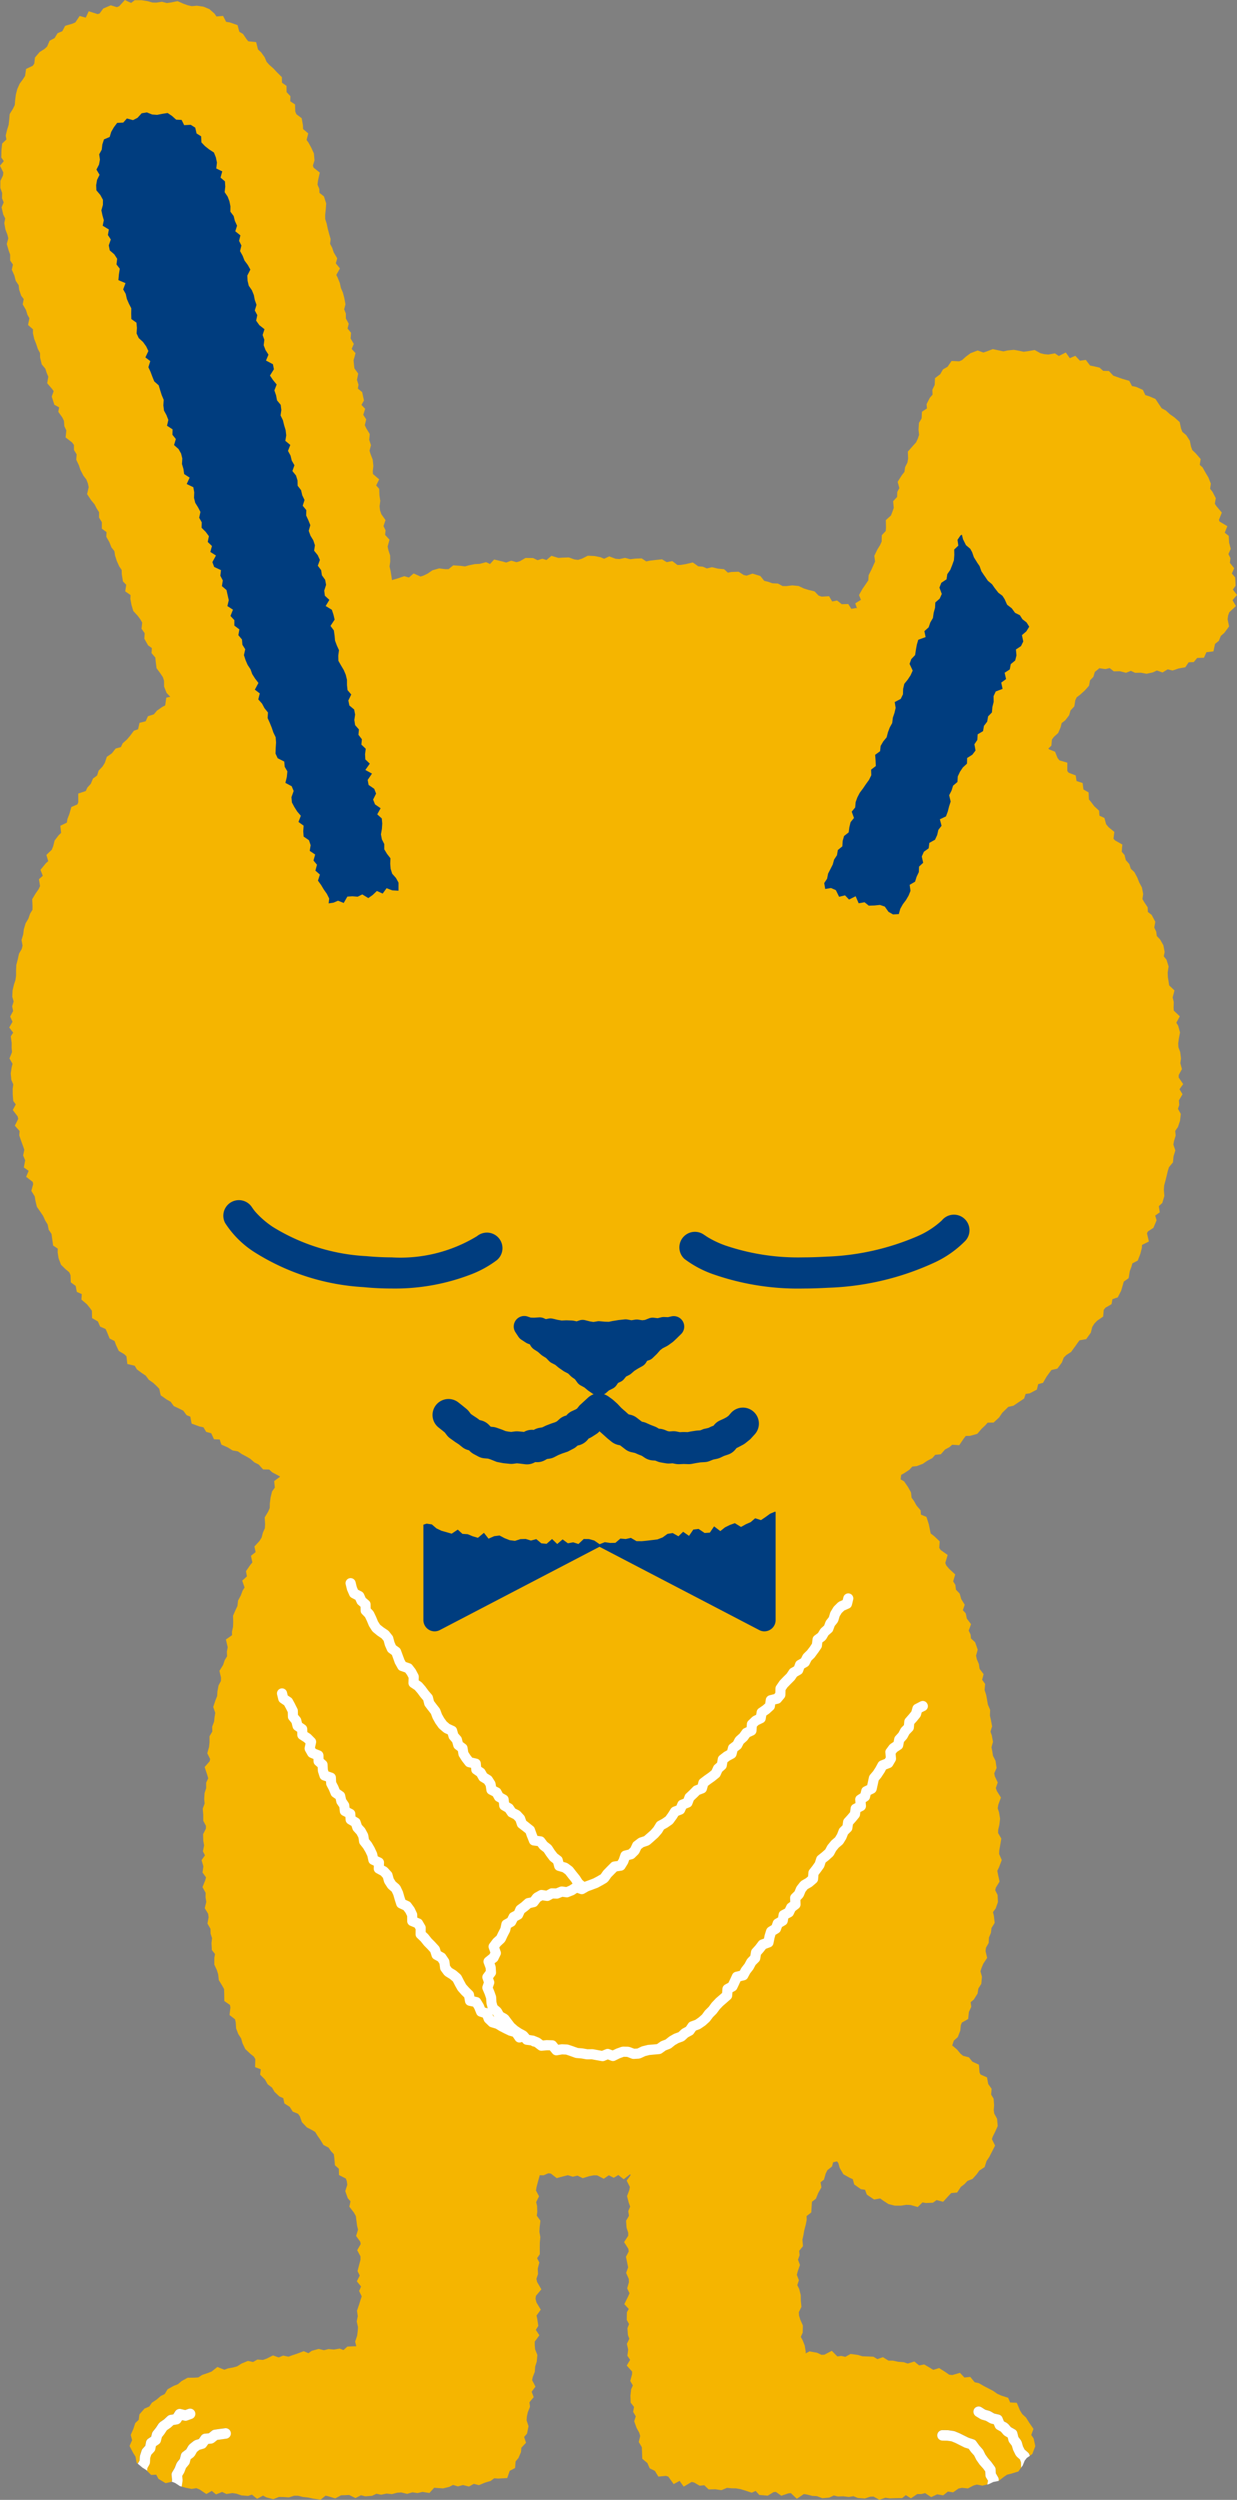
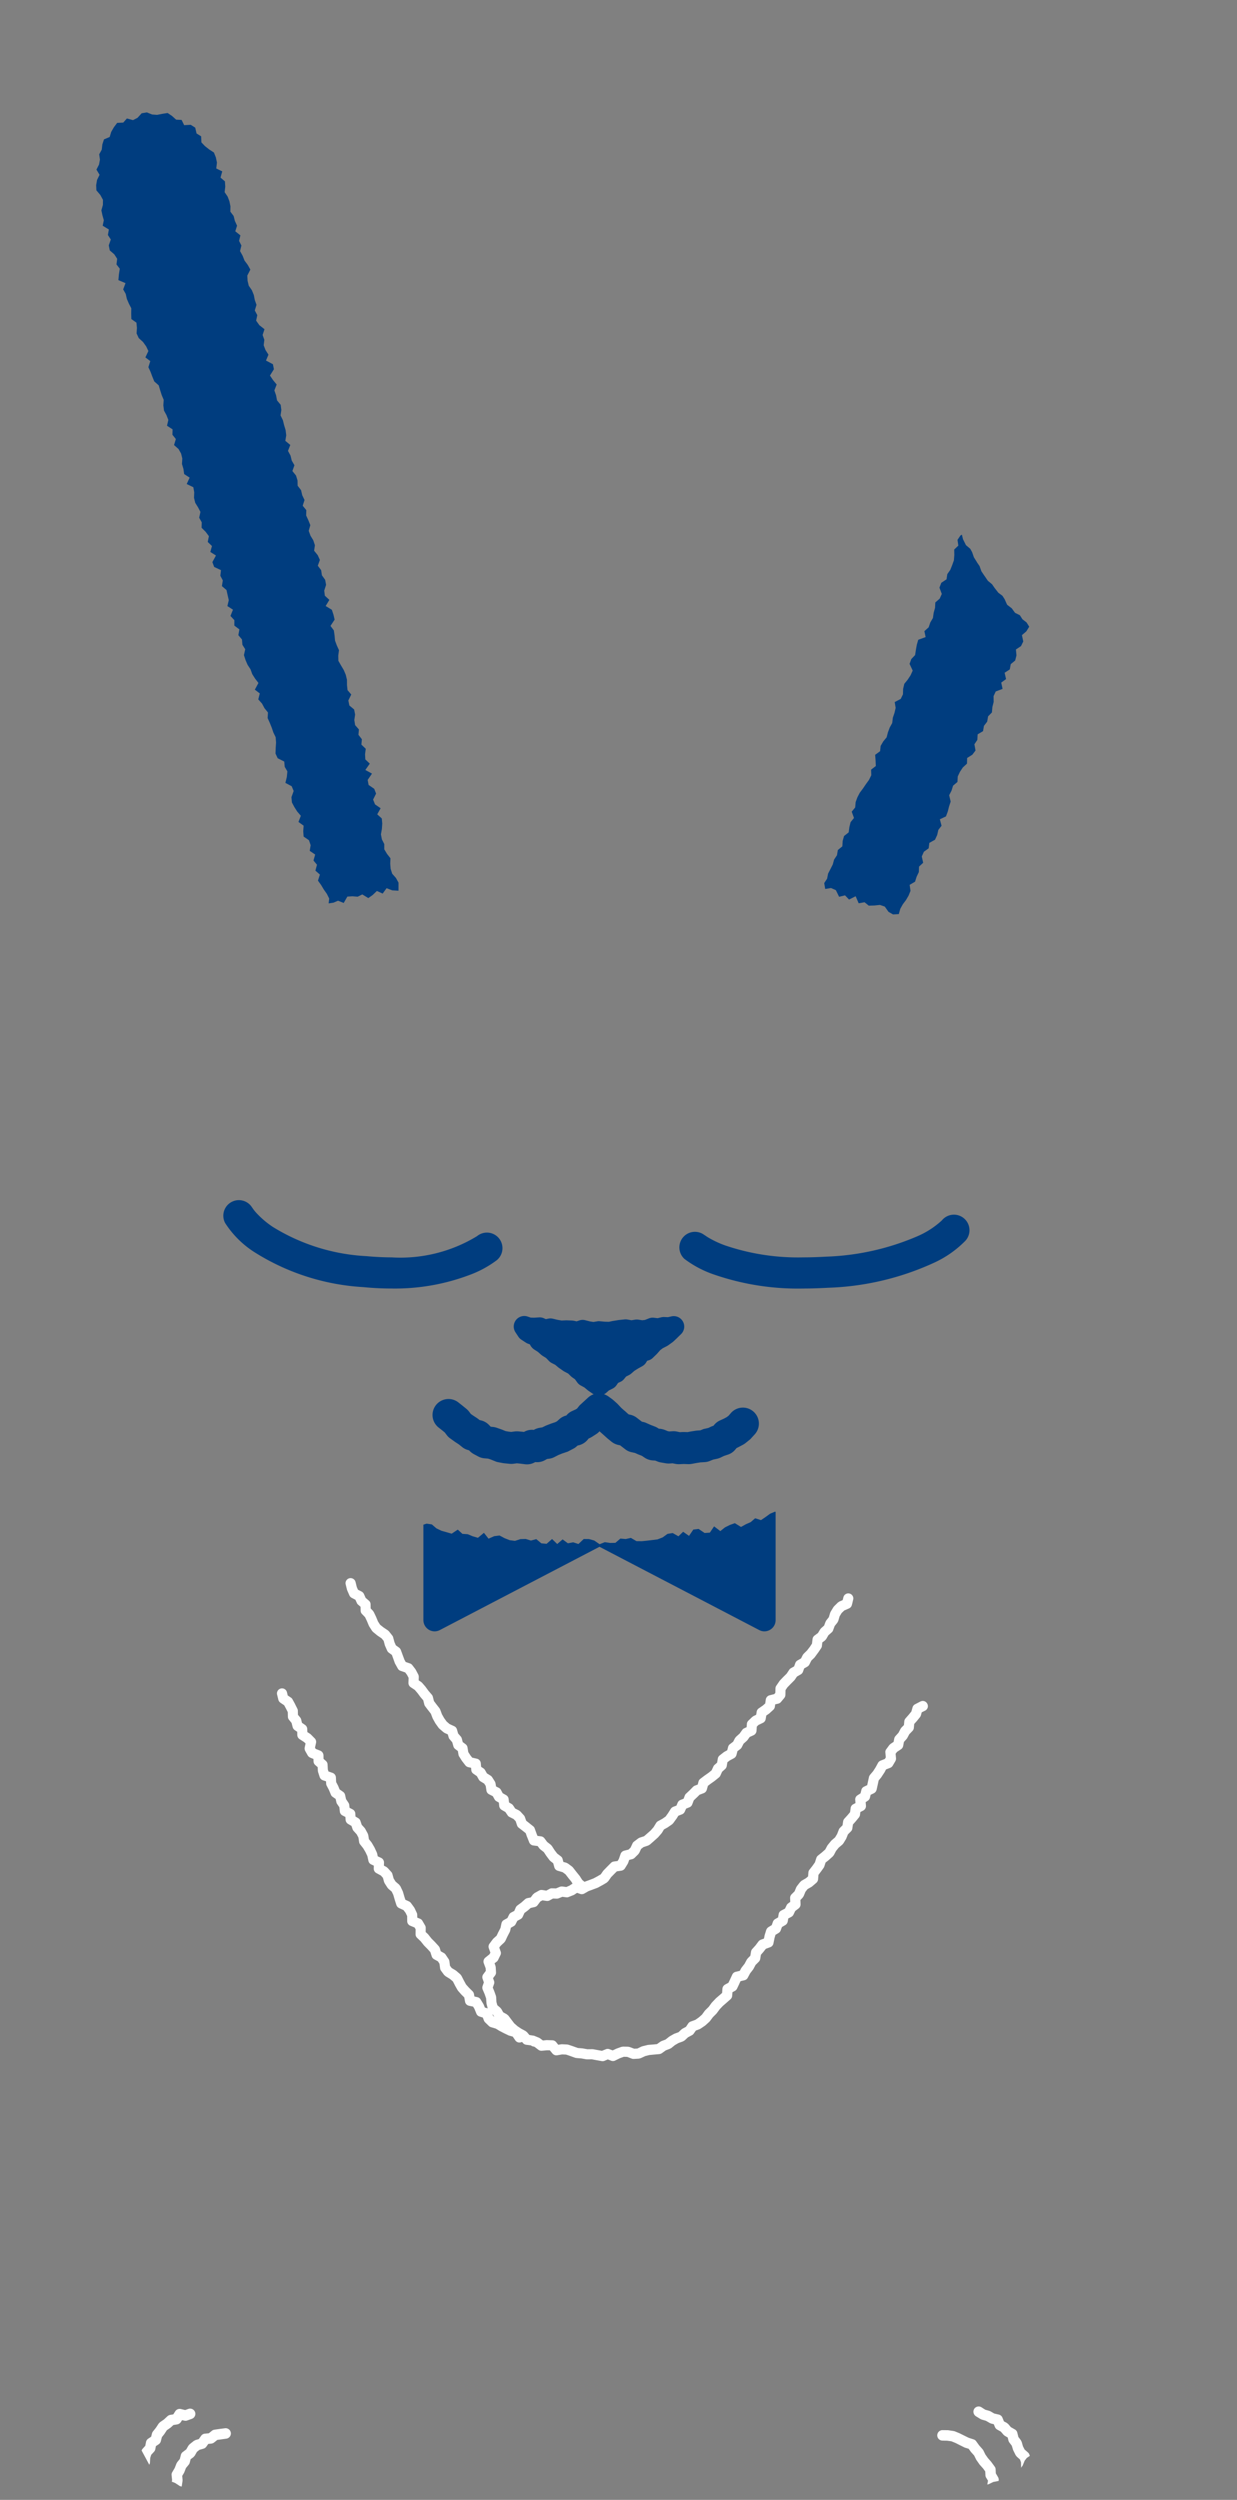
<svg xmlns="http://www.w3.org/2000/svg" viewBox="0 0 69.324 140">
  <rect x="0" y="0" width="69.324" height="140" fill="#808080" stroke="none" />
  <defs>
    <style>.cls-1{fill:none;}.cls-2{fill:#f5b500;}.cls-3{fill:#fff;}.cls-4{fill:#003d7f;}.cls-5{clip-path:url(#clip-path);}</style>
    <clipPath id="clip-path">
      <rect class="cls-1" x="-827.838" y="-21" width="237" height="200" />
    </clipPath>
  </defs>
  <title>daihyou-banner-usagi</title>
  <g id="parts">
    <g id="button_daihyo_massege" data-name="button_daihyo massege">
-       <path class="cls-2" d="M69.185,33.48l.139-.159L69.09,33.015l.101-.133.055-.078-.02-.384L69.22,32.334l-.185-.216.069-.15.063-.147-.242-.3.023-.185.009-.078-.113-.228.092-.208.038-.084-.092-.344-.015-.266-.006-.118-.225-.176.063-.159.084-.205-.442-.266-.029-.09.104-.263.058-.144-.291-.346-.101-.147.037-.228.018-.084-.176-.338-.011-.023-.133-.167.032-.222.009-.069-.133-.335-.009-.017-.159-.266-.141-.251-.02-.037-.159-.142.032-.205.02-.121-.283-.326-.188-.179-.072-.196-.055-.271-.009-.052-.182-.283-.02-.032-.22-.185-.072-.188-.058-.274-.017-.084-.303-.269-.24-.167-.205-.188-.023-.023-.237-.127-.136-.199-.173-.26-.043-.064L64.4,22.192l-.011-.003-.202-.063-.095-.202-.041-.089-.366-.162-.026-.009-.219-.043-.101-.191-.052-.101-.398-.115-.277-.098-.222-.078-.17-.182-.075-.078-.32-.009-.15-.133-.049-.046-.344-.081h-.003l-.188-.037-.147-.193-.092-.124-.332.046-.13-.139-.127-.136-.309.133-.095-.136-.13-.182-.39.196-.13-.087-.09-.061-.366.066-.228-.02-.222-.055-.237-.133-.081-.046-.378.067-.239.032-.231-.049-.006-.003-.286-.052-.04-.003-.317.032h-.017l-.237.055-.234-.052.003.003-.292-.064-.075-.014-.343.13-.182.061-.231-.084-.089-.032-.364.139-.035.012-.274.205-.009.009-.196.176-.159.067-.28-.015-.147-.006-.222.323-.199.116-.061.035-.153.268-.199.15-.095.072-.017.381-.104.213-.026.055.011.274-.136.156-.02.026-.147.286-.032.067.02.237-.173.115-.107.075-.017.367-.118.199-.032.052-.023.364v.02l.029.286-.066.205-.101.216-.185.205-.208.237-.069.075.015.387-.037.225-.113.222-.02.043-.035.26-.147.185-.006.011-.17.266-.058.098.095.349-.089.162-.029.058-.006.271-.147.159-.078.087.035.372-.075.213-.081.211-.199.179-.089.081.009.413-.014.196-.156.165-.066.072-.006.355-.092.202-.147.237-.006.011-.133.274-.035.072.043.323-.09.196v.003l-.118.263-.13.257-.023.049-.017.283-.127.188-.17.248-.012.011-.153.269-.06.11.107.268-.139.084-.179.113.101.289-.037-.032-.283.049-.095-.147-.078-.124-.366.011-.162-.13L46.91,33.63l-.271.055-.095-.159-.078-.136-.421.023-.165-.055-.182-.188-.052-.052-.346-.084-.251-.078-.245-.115-.043-.023-.335-.032-.029-.003-.326.04-.214-.003-.205-.11-.052-.029-.312-.014-.237-.084-.011-.003-.211-.052-.17-.211-.052-.061-.352-.107-.081-.026-.332.116-.164-.037-.219-.141-.069-.043-.378.014h-.023l-.196.04-.15-.139-.066-.055-.355-.035-.26-.064-.066-.014-.28.069-.19-.081-.038-.017-.257-.02-.208-.15L38.823,31.5l-.407.095-.266.043-.185.003-.196-.15-.092-.067-.312.058-.188-.113-.075-.046-.381.04-.291.035h-.012l-.2.043-.188-.124-.071-.046-.374.015H35.578l-.254.032-.239-.061-.059-.014-.313.066-.214-.017L34.249,31.2l-.103-.043-.29.136-.18-.078-.023-.009-.316-.064-.022-.003-.309-.015h-.069l-.332.167-.212.064-.206-.026-.261-.095-.048-.017-.341.012H31.533l-.244.015-.245-.075-.139-.043-.281.237-.157-.052-.077-.02-.263.081-.205-.098-.053-.023-.349-.003h-.072l-.312.182-.185.055-.225-.064-.081-.02-.277.104-.215-.064h-.007l-.304-.072-.15-.035-.232.254-.131-.066-.09-.04-.349.095-.261.014h-.018l-.302.063h-.009l-.237.067-.25-.032h-.005l-.301-.02-.104-.009-.265.214H24.95l-.284-.035-.053-.009-.33.095-.041.009-.278.19-.233.113-.162.052-.236-.107-.152-.067-.265.228-.18-.052-.08-.023-.345.118-.269.078-.013.003-.056.023-.006-.011-.032-.219-.045-.283-.002-.012-.058-.239.035-.248.005-.02-.006-.309v-.04l-.097-.297-.044-.205.067-.242.039-.139-.247-.271.018-.179.009-.075-.117-.237.069-.208.044-.127-.235-.335-.072-.213-.026-.225.034-.266.006-.037-.047-.306-.01-.274-.003-.095-.171-.191.08-.162.088-.179-.348-.3-.01-.159.031-.274.001-.029-.033-.315-.005-.035-.115-.294-.061-.199.061-.234.02-.075-.098-.297.022-.24.008-.087-.199-.326-.079-.17.053-.216.027-.11-.166-.254.061-.193.044-.144-.206-.219.091-.159.049-.087-.081-.378-.018-.09-.242-.199.025-.153.011-.064-.087-.271.047-.237.023-.115L19.862,20.63l-.025-.216-.023-.237.074-.26.037-.141-.216-.234.067-.159.053-.121-.18-.306.017-.213.008-.107L19.479,18.4l.042-.176.023-.095-.161-.294V17.56l-.095-.237.059-.225.014-.058-.064-.338v-.009l-.075-.286-.006-.02-.112-.263-.055-.257-.005-.02-.118-.291-.004-.012-.075-.147.118-.208.087-.156-.232-.283.049-.173.03-.11-.196-.332-.083-.248-.008-.02-.113-.211.025-.219.004-.052-.092-.32L18.366,12.8l-.058-.274-.004-.015-.079-.245-.001-.234.028-.28.003-.003.022-.303.004-.049-.102-.32-.023-.078L17.902,10.8l-.005-.167v-.049l-.104-.245.026-.213.066-.297.038-.162-.348-.277-.039-.118.076-.245.013-.049-.03-.341-.004-.046-.138-.3L17.449,8.28l-.147-.268-.005-.015-.115-.156.053-.213.04-.156-.289-.245-.008-.185v-.02l-.052-.303-.02-.101-.294-.219-.065-.153-.008-.26L16.537,5.85l-.271-.179.006-.176.004-.11-.214-.225L16.058,4.944V4.811l-.256-.182-.004-.202V4.321l-.283-.28L15.319,3.83,15.31,3.824l-.218-.193-.151-.167-.097-.228-.011-.029-.183-.254-.016-.023-.175-.159-.059-.236-.045-.176-.442-.046-.101-.127-.159-.234L13.62,1.902l-.206-.121-.065-.24-.034-.133-.439-.153-.203-.032-.091-.176-.08-.156-.369.032L12.037.785l-.019-.026L11.768.54,11.736.511,11.429.384l-.031-.011L11.074.326,11.045.32l-.297.026L10.527.297,10.285.211,10.024.095,9.947.064,9.58.139,9.353.17,9.128.113,9.076.098,8.764.147,8.543.141,8.288.069,8.273.064,7.967.017,7.946.011H7.55l-.201.153L7.173.084,6.999,0,6.676.352,6.547.401,6.301.326,6.21.297,5.85.45,5.785.479l-.2.274L5.473.791l-.281-.09L4.97.632,4.808.987,4.643.944l-.18-.049-.241.361-.185.078-.282.081-.104.032-.161.303-.19.078-.077.035L3.06,2.133,2.86,2.24l-.082.043-.135.32-.151.141-.234.147-.035.02-.213.251-.052.061-.037.341-.087.121-.247.116-.128.063-.053.387-.122.188-.169.231L1.099,4.693.97,4.984l-.006.02-.078.303L.885,5.325l-.038.309v.003l-.02.248-.1.205-.151.242-.033.055-.029.349-.03.257-.078.251L.401,7.253l-.069.289L.32,7.599l.04.211-.169.162-.071.067-.04.387v.009l-.006.303L.071,8.82l.143.202-.105.127L0,9.279l.185.378-.017.17-.12.248-.025.052L.02,10.474v.049l.1.286-.005.24-.002.055.094.231L.12,11.536l-.032.078.086.369L.18,12.01l.112.228-.044.211-.009.049.062.338.006.023.109.286.049.202-.067.248-.019.069.102.349.002.009.086.237v.329l.156.228L.68,15.023l-.019.081.146.329.065.257.013.043.16.237.025.222.003.032.101.3.016.041.14.185-.039.199-.018.098.182.312.075.245.008.026.11.194-.047.225-.029.15.275.242-.001.182-.003.029.07.312.005.02.11.28.089.268.008.02.118.219.004.24.002.026.077.312.014.058.201.242.071.222.004.014.091.211-.042.245-.021.121.273.318.091.127-.079.219-.03.084.116.358.031.101.268.144-.026.139-.021.11.224.315.093.193.018.248.003.049.112.239-.025.245-.016.147.357.274.11.144.002.216.002.072.149.242-.018.231-.005.069.146.309.088.26.008.017.144.277.007.02.175.228.084.216.045.208-.064.283-.026.107.235.352.185.222.119.234.008.012.125.193-.001.231v.075l.156.251v.366l.265.194-.011.182-.004.078.174.303.097.251.014.037.17.214.031.222.004.02.096.3.004.011.125.277.009.023.138.199.006.234.002.014.049.309.012.084.186.191-.031.205-.025.162.298.208-.008.176-.004.029.06.323.002.014.087.292.018.061.245.263.159.216.094.168-.026.248-.012.095.177.251-.014.231-.006.075.182.323.03.052.21.15-.01.176-.008.107.214.251.02.222h0l.039.303.006.066.216.294.141.211.065.205.003.271v.052l.123.312.021.049.203.211-.046.009-.179.04-.059.433-.156.081-.016.009-.265.185-.03.023-.168.202-.223.072-.11.035-.128.283-.19.049-.154.037-.081.361-.16.055-.074.026-.218.291-.17.199-.201.179-.04.035-.099.211-.213.061-.084.023-.205.263-.214.15-.072.049-.116.344-.124.199-.181.191-.041.043-.082.269-.171.127-.06.041L5.09,43.893l-.166.182-.027.029L4.806,44.3l-.243.081-.179.061.004.482-.05.124-.224.098-.115.049-.112.392-.101.26-.01.029-.029.194-.199.095-.167.081.044.398-.126.121-.016.015-.191.251-.033.046-.078.315L2.9,47.59l-.188.179-.113.11.104.349-.117.101-.017.017-.205.251-.097.116.132.335-.109.095-.107.095.061.387-.078.167-.158.228L2,50.029l-.157.263-.039.066.019.378L1.82,50.95l-.12.196-.015.026-.093.271-.139.234-.018.029-.091.309-.008.023-.034.286-.076.257-.02.058.059.317-.047.188-.135.234-.02.035-.068.315-.072.277-.008.026-.014.318v.286l-.033.245-.086.257-.002.011L.71,55.438l-.005.023L.69,55.778l-.002.043.077.266-.064.205-.02.063.054.266L.63,56.817.569,56.93l.133.294-.097.165-.087.153.221.289-.083.127-.053.081.052.366-.002.271v.012l.02.234-.093.234-.05.118.173.303-.048.188-.002.014-.047.306-.005.032.031.318.004.043.108.251-.029.219L.71,60.965l.003.309v.012l.023.297.006.072.143.196-.09.165-.078.15.271.355.034.136-.112.228L.831,63.04l.268.303-.016.185-.004.058.112.326.002.003.099.274v-.003l.071.205-.05.237-.017.081.115.271-.045.234-.03.167.271.191-.063.144-.08.188.369.286.026.124-.073.268-.031.11.19.306.04.237v.011l.07.291.012.049.197.283.152.225.112.245.006.015.136.219.048.242.009.052.161.237.031.234h0l.042.3.015.115.261.173-.004.179-.003.023.05.32.005.026.112.297.019.055.258.254.009.006.201.167.069.162.01.274.005.127.274.199.037.202.026.133.279.124-.012.173-.01.133.312.265.162.202.115.159.006.266.002.144.328.19.084.194.043.095.304.133.079.173.109.268.037.092.278.141.067.188.004.014.131.28.033.072.306.182.123.115.03.251.022.185.411.095.095.156.026.046.275.205.008.006.214.141.144.193.023.035.258.182.191.179.144.15.058.268.025.098.333.234.222.124.137.19.042.055.325.153.206.104.138.191.044.058.211.086.044.24.028.147.442.162.221.046.101.17.055.089.281.075.087.191.066.144.32.014.057.176.039.11.358.159.227.141.043.026.3.055.19.133.013.009.265.141.222.13.203.176.025.023.242.121.172.191.076.084.341.006.149.138.024.02.287.153-.008-.006.151.084-.002.02-.204.15-.118.089.037.364-.123.173-.03.04-.082.332-.003.014-.039.309-.002.015-.006.263-.09.205-.149.248-.043.069.023.378-.015.234-.102.228-.009.023-.069.266L14.542,86.3l-.191.208-.094.098.068.315-.134.107-.128.101.081.37-.116.139-.006.009-.175.254-.062.09.053.289-.136.127-.129.113.134.384-.091.144-.017.023-.104.28-.13.242-.025.046-.032.297-.105.222-.002.003-.118.271-.023.052.009.352-.009.265-.055.257-.006.032.004.185-.198.141-.146.098.102.436-.043.228-.005.032.013.245-.117.191-.017.029-.09.269-.146.234-.06.092.089.378-.006.193-.114.214-.018.035-.06.32-.003.017-.015.26-.095.231-.002.009-.095.283-.028.084.114.332-.037.219-.002.006-.025.26-.092.245-.017.049.009.265-.122.205-.035.061v.346l-.027.251-.073.263-.026.095.159.318-.026.127-.185.213-.097.11.146.436.056.196-.091.19-.025.052.001.309-.078.24-.012.032-.02.326v.017l.024.248-.086.228-.021.058.03.338v.341l.153.286-.008.159-.122.24-.033.061.01.355v.017l.048.26-.049.24-.021.087.117.231-.117.164-.073.104.102.349-.034.237-.015.107.196.269-.038.153-.113.28-.047.115.178.323-.006.222-.001.026.043.257-.061.245-.026.107.191.315.025.194-.047.257-.017.095.169.294.005.225v.038l.083.26-.027.245-.004.02.016.312.002.087.179.225-.035.193-.004.023v.378l.144.309.072.234.029.266.006.058.185.303.11.196.009.237.004.3.002.136.316.219.025.139L12.88,112.7l-.018.147.31.24.038.176.019.286v.04l.119.309.011.023.154.237.07.245.005.02.136.283.018.043.261.245.006.009.214.17.086.141-.008.266-.006.185.32.121-.021.173-.017.127.274.274.124.222.027.046.245.185.121.208.018.032.243.228.033.029.213.092.04.191.023.107.297.188.125.196.045.072.297.121.103.141.095.274.016.052.247.26.028.032.286.147.187.113.118.191.004.009.159.228.143.234.037.064.29.153.124.182.012.017.158.167.027.211.025.3.008.107.221.196.004.193.003.159.383.196.055.144.028.208-.088.274-.025.081.122.346.017.049.154.176-.039.179-.027.118.254.329.112.199.028.231h0l.038.289v.015l.056.225-.071.234-.039.121.235.323.025.13-.127.22-.07.127.185.343-.001.191-.066.251-.074.286-.025.095.125.254-.089.168-.074.15.236.292-.06.141-.051.11.148.303-.064.182v.003l-.087.283-.094.274-.021.061.045.303-.048.24-.012.055.071.312-.015.242-.033.248-.086.254-.026.075.065.26h-.11l-.297.012-.094.006-.216.196-.146-.058-.068-.026-.319.055-.259-.023-.041-.006-.261.066-.232-.058-.066-.015-.343.095-.044.012-.185.133-.169-.072-.095-.041-.368.139-.27.089-.011.003-.205.078-.219-.046-.078-.017-.253.104-.213-.075-.104-.038-.35.176-.208.075-.24-.015-.076-.006-.244.139-.212-.046-.079-.014-.341.141-.023.011-.24.153-.224.061-.273.049-.023.006-.195.072-.247-.098-.141-.058-.33.26-.229.087-.265.089-.032.011-.214.139-.226.014-.305.003h-.066l-.313.173-.025.012-.213.182-.229.087-.018.009-.268.15-.061.035-.162.268-.189.092-.03.014-.231.199-.222.15-.042.026-.149.216-.218.095-.053.023-.23.263-.052.061-.039.303-.151.141-.045.046-.104.32-.113.257-.035.084.078.294-.092.205-.052.115.201.39.132.208.047.26.017.089.056.046.102-.176.012-.216.014-.075.087-.269a.275.275,0,0,1,.062-.107l.144-.162.04-.208a.297.297,0,0,1,.126-.191l.164-.11.045-.182a.298.298,0,0,1,.053-.107l.169-.213.154-.234.078-.078.219-.15.195-.182a.329.329,0,0,1,.154-.075l.171-.026.107-.168a.294.294,0,0,1,.318-.133l.242.058.185-.066a.294.294,0,0,1,.204.551l-.271.098a.275.275,0,0,1-.167.009l-.126-.026-.065.101a.305.305,0,0,1-.203.136l-.217.035-.145.133-.033.026-.188.13-.129.196-.015.023-.135.17-.06.231a.285.285,0,0,1-.122.17l-.155.104-.031.17a.305.305,0,0,1-.073.144l-.158.17-.056.176-.013.251a.315.315,0,0,1-.039.13l-.114.193-.008.147.151.15.083.084.286-.015.089.167.033.064.316.191.088.052.339-.075.017-.098-.028-.271a.27.27,0,0,1,.04-.179l.136-.231.095-.245.049-.084.143-.176.058-.228a.282.282,0,0,1,.11-.162l.191-.144.118-.205.073-.084.227-.182.099-.052.188-.055.123-.176a.296.296,0,0,1,.212-.127l.222-.02.175-.141a.285.285,0,0,1,.141-.061l.296-.043h.001l.292-.037a.294.294,0,0,1,.078.583l-.292.041h0l-.213.029-.179.144a.333.333,0,0,1-.154.063l-.174.017-.104.147a.298.298,0,0,1-.159.118l-.232.067-.141.113-.118.208-.079.089-.156.115-.05.194a.278.278,0,0,1-.06.115l-.153.185-.086.225-.021.046-.102.17.02.211-.001.072-.041.286c-.002.011-.008.017-.011.029l.214.061.011.003.294.058.043.011.276-.043.18.075.244.165.134.087.302-.173.12.098.118.098.342-.139.169.081.073.035.335-.052.219.032.256.087.031.011.317.026.055.006.214-.075.161.13.133.104.329-.179.158.084.026.014.312.081.082.02.318-.124.229.003.286.02h.046l.295-.092.216.003.255.064.02.003.293.032.276.061h.009l.299.041.111.017.274-.225.157.037.282.087.105.029.326-.173.226-.006h.004l.222-.012.236.116.118.058.31-.159.2.052.045.009.331-.026.045-.003.245-.115.21.043.053.011.3-.064.25.023.047.009.305-.081.226-.015.26.064.069.017.294-.089.234.035.05.009.287-.066.247.04.139.02.264-.294.158.014h.005l.298.02.04.003.318-.078.032-.009.205-.107.203.061.07.023.284-.078.238.061.102.023.268-.15.206.052.084.02.338-.141.262-.078.048-.009.205-.156.207.015H27.93l.323-.017.175-.011.137-.404.173-.089.13-.069.027-.369.134-.159.026-.029.126-.297.017-.04.019-.24.156-.167.107-.113-.107-.326.118-.133.046-.055.069-.343.014-.069-.107-.326.014-.214.052-.239.101-.251.023-.067-.032-.242.141-.173.098-.115-.115-.303.115-.156.1-.13-.189-.366.036-.167.099-.26.015-.035.023-.297.078-.251.009-.026.029-.312.004-.064-.126-.315-.02-.24v-.188l.153-.208.107-.147-.199-.303.089-.141.052-.084-.061-.387v-.006l-.04-.185.136-.188.101-.141-.242-.404-.052-.205.023-.165.186-.222.12-.141-.242-.416-.037-.173.075-.222.016-.049-.016-.297.064-.251.026-.098-.127-.237.107-.159.046-.067-.003-.369.003-.274.026-.28.003-.032-.052-.292.012-.248.033-.28.01-.104-.203-.277.025-.182.003-.023L30.1,123.572v-.029l-.052-.219.101-.205L30.21,123l-.172-.323.03-.188.072-.277.078-.283.026-.087-.01-.023.17.003.056.003.271-.116.141.017.225.176.101.078.41-.11-.013.006.227-.058.213.064.064.02.263-.061.205.098.089.046.37-.115.245-.046.196.003.231.118.138.072.283-.196.144.072.133.069.257-.156.141.113.162.124.349-.274.023.006.011.043-.127.173-.092.13.179.355-.032.173-.098.263-.029.075.095.367.003.011.078.208-.078.185-.029.069.039.266-.12.205-.043.069.027.367.004.032.091.274v.167l-.141.216-.091.141.24.378.02.147-.11.211-.046.084.078.375v.003l.046.213-.078.214-.036.098.149.338.007.193-.071.245-.026.095.13.269-.071.167-.14.283-.079.162.25.271-.071.121-.036.061-.006.355-.003.069.13.239-.069.176-.02.055.023.346.003.035.078.211-.095.199-.042.084.074.326-.032.245-.012.098.153.228-.094.156-.094.165.3.335-.003.153-.075.269-.028.104.147.251-.081.179-.016.037-.036.338-.002.017.009.306.003.086.188.24-.032.182-.019.095.151.251-.063.19-.027.087.13.358.007.02.144.257.055.182-.055.24-.026.101.172.291.01.228h0l.011.306.004.115.289.242.089.208.041.087.289.144.11.182.084.136.424-.04.13.04.17.231.133.19.335-.182.089.13.141.193.445-.263.139.032.231.136.072.043.263-.026.168.159.078.075.378-.009.266.04.069.011.315-.13.219.02.009.003.28.006.248.043.263.078.274.092.095.029.219-.098.133.147.069.078.387.032.087.009.326-.199.13-.014.196.139.11.078.393-.133.141-.015.182.173.153.144.393-.263.167.023.269.069.023.009.274.015.248.095.055.02.349-.029.043-.006.251-.116.202.049.035.006.3-.011.268.035.037.003.257-.043.222.089.035.012.329.023.052.006.303-.101.182-.009.228.124.101.058.338-.115.231.032.023.003.309-.012.286-.003h.092l.205-.167.144.09.144.089.352-.237.214-.003.032-.003.199-.049.214.144.124.081.335-.156.219.037.118.02.266-.214.182.029.107.017.306-.216.188-.038.26.026.075.009.309-.162.191-.055.248.046.055.015.289-.069c.003-.006,0-.012,0-.017l.037-.196-.104-.17a.256.256,0,0,1-.04-.136l-.011-.213-.116-.162-.188-.208-.02-.026-.162-.231-.023-.037-.113-.228-.167-.185-.02-.026-.118-.164-.199-.061-.04-.015-.26-.13h-.003l-.245-.124-.225-.092-.234-.032-.268-.006a.293.293,0,1,1,.009-.586l.289.003.037.003.289.043.069.017.269.11.017.009.257.127h0l.239.118.271.087a.272.272,0,0,1,.147.107l.167.231.182.205.046.061.121.245.141.199.182.208.017.023.179.245a.269.269,0,0,1,.055.156l.011.225.121.205a.299.299,0,0,1,.037.205l-.003.012h.012l.274-.216.191-.13.24-.058.009-.003.297-.092.084-.023.153-.216.003-.069-.006-.234-.055-.159-.179-.159-.069-.09-.124-.251-.02-.046-.067-.225-.138-.182a.365.365,0,0,1-.052-.113l-.04-.167-.159-.092-.078-.064-.147-.173-.202-.113a.3.3,0,0,1-.13-.144l-.066-.159-.147-.035-.081-.032-.213-.124-.24-.069-.075-.035-.248-.153a.304.304,0,0,1-.092-.41.297.297,0,0,1,.407-.089l.213.136.234.066.066.029.202.118.251.058a.287.287,0,0,1,.208.173l.084.208.164.089.081.066.144.17.225.127a.288.288,0,0,1,.138.188l.058.234.136.179.049.095.072.251.09.176.193.17a.282.282,0,0,1,.081.124l.02.06.072-.049.066-.046.141-.367.026-.072-.081-.381-.011-.049-.133-.199.078-.211.046-.127-.245-.358-.153-.245-.02-.032-.214-.199-.124-.202-.115-.274-.064-.153-.372-.017-.064-.153-.049-.11-.387-.124-.228-.104-.213-.15-.015-.009-.268-.141.006.003-.257-.133-.245-.141-.035-.02-.234-.052-.156-.188-.089-.11-.329.035-.139-.147-.11-.115-.433.124-.173-.02L53,132.854l-.003-.003-.26-.165-.104-.069-.329.101-.159-.095h.003l-.266-.156-.087-.052-.283.055-.162-.13-.107-.089-.37.115-.196-.066-.032-.011-.309-.023-.268-.058-.026-.006h-.248l-.205-.127-.107-.067-.309.11-.165-.101-.061-.035-.358-.015-.257-.009-.254-.075-.017-.003-.312-.043-.084-.009-.291.162-.185-.043-.049-.009-.211.029-.179-.179-.133-.136L46.2,131.87l-.165.006-.225-.107-.032-.011-.326-.058-.081-.018-.228.116.006-.029.009-.049-.055-.332-.003-.029-.121-.303-.006-.012-.095-.173.087-.191.02-.049.009-.341V130.23l-.141-.315-.075-.239-.009-.188.113-.234.032-.067-.035-.346-.003-.274v-.032l-.078-.315-.006-.026-.11-.219.061-.188.029-.087-.116-.303.049-.191.095-.274.032-.086-.11-.297.069-.194.02-.055-.023-.248.144-.176.069-.084-.032-.364.055-.242v-.006l.049-.277.069-.266.006-.009.058-.294.003-.029-.006-.199.17-.13.092-.072.026-.413.012-.185.17-.13.055-.046.127-.315.13-.231.049-.081-.049-.289.127-.098.066-.052.098-.343.095-.188.191-.15.069-.058.058-.231.202-.046.02-.003.072.095.069.248.009.026.168.289.035.061.335.188.015.009.179.078.055.208.026.09.372.263.231.032.072.193.032.081.317.214.087.058.343-.058.153.11.006.006.263.17.035.026.332.084.032.006h.355l.291-.046.234.011.26.072.144.041.268-.26.156.029.032.006.32-.014.075-.003.205-.147.214.055.153.04.317-.346h0l.133-.141.208-.02.127-.011.211-.32.185-.139.017-.015.165-.176.228-.09.058-.023.228-.257.009-.012.144-.199.22-.144.075-.049.107-.338.139-.208.009-.011.139-.271.133-.26.06-.115-.179-.364.049-.144.121-.245.003-.003.127-.28.026-.066-.032-.355-.006-.052-.156-.283-.029-.199.02-.257v-.023l-.023-.3-.006-.061-.136-.228.017-.225.009-.098-.19-.266-.043-.231-.023-.141-.361-.159-.061-.115-.02-.286-.015-.153-.364-.167-.139-.173-.052-.069-.332-.087-.147-.121-.167-.202-.014-.02-.234-.199-.02-.017-.029-.015.003-.015.011-.023.081-.24.173-.153.049-.046.127-.329.012-.035.029-.3.06-.147.237-.133.115-.067.04-.392.104-.225.029-.069-.035-.254.141-.118.035-.026.179-.286.032-.046.046-.291.133-.211.032-.049.032-.358.003-.052-.084-.294.061-.185.098-.239.156-.234.061-.092-.089-.381.023-.188.121-.216.032-.052.015-.306.098-.231.012-.032.032-.269.136-.216.043-.078-.046-.39-.003-.014-.046-.193.124-.168.026-.032.113-.32.014-.046-.017-.343-.003-.052-.133-.266.04-.15.15-.242.055-.092-.087-.393-.04-.208.098-.202.003-.009.113-.297.035-.098-.147-.335.009-.211.049-.271.049-.291.015-.092-.179-.309.006-.185.061-.263.003-.014.037-.306.003-.038-.052-.323-.003-.02-.078-.239.035-.202.101-.274.046-.124-.228-.361-.058-.17.072-.213.035-.098-.162-.343-.035-.17.101-.228.032-.072-.055-.364-.006-.04-.141-.277-.038-.239v-.006l-.046-.231.064-.245.02-.055-.063-.343-.003-.02-.075-.216.069-.228.023-.061-.066-.349v-.006l-.058-.251.011-.263.003-.058-.13-.303-.043-.254v-.006l-.052-.283-.006-.017-.081-.245.02-.248.012-.095-.17-.237.052-.196.029-.121-.225-.297-.032-.222-.003-.035-.118-.277L54.7,92.719l.072-.257.02-.078-.121-.349-.023-.064-.231-.213-.02-.191-.009-.046-.101-.202.084-.225.049-.136-.237-.312-.046-.228L54.12,90.349l-.159-.173.064-.188.04-.118-.199-.323-.067-.245-.02-.061-.205-.213-.026-.208-.003-.058-.127-.199.069-.236.046-.153-.341-.315-.159-.188-.058-.141.081-.268.052-.182-.387-.271-.084-.121.017-.242.009-.124-.32-.303-.185-.139-.041-.199v-.003l-.061-.3-.003-.012-.095-.3-.038-.116-.309-.127L51.6,84.663l-.009-.084-.228-.266-.13-.234-.006-.014-.141-.191-.026-.248-.009-.055-.17-.303-.006-.006-.17-.248-.035-.052-.196-.113.02-.19.011-.064.173-.095.009-.006.254-.17.026-.017.162-.176.211-.02.032-.003.303-.116.029-.006.257-.176.242-.127.043-.02.164-.19.211-.02.104-.009.237-.268.216-.115.023-.012.162-.139.245.015.15.011.257-.381.11-.139.211-.003.032-.003.326-.089.075-.023.24-.28.202-.191.009-.009.127-.144.237-.006h.098l.309-.286.176-.26.188-.185.003-.003.15-.147.236-.052.052-.011.28-.191.24-.159.078-.052.084-.257.173-.026.046-.003.303-.159.107-.055.075-.306.162-.046.107-.026.199-.344.162-.225.115-.153.237-.052.095-.026.251-.343.104-.271.144-.144.228-.147.04-.026.196-.271.006-.003.162-.234.11-.144.269-.049.104-.017.257-.361.081-.318.118-.19.162-.168.228-.156.104-.072.032-.375.101-.124.234-.133.104-.064.049-.274.199-.072L62.64,72.66l.193-.378.09-.312.055-.196.185-.13.089-.066.061-.384.092-.245.003-.011.052-.185.211-.11.09-.046.139-.361.006-.015.078-.3.006-.023.012-.179.199-.098.185-.095-.107-.459.055-.104.237-.156.067-.04.144-.341.035-.09-.078-.26.13-.092.127-.092-.052-.344.139-.13.055-.049.101-.344.015-.049-.029-.338.017-.245.066-.254.003-.003.069-.28h0l.064-.271.066-.216.173-.211.052-.058.032-.343.078-.251.023-.081-.11-.326.037-.202.081-.263.011-.052-.026-.245.127-.185.026-.032.104-.315.011-.026.037-.315.009-.084-.159-.28.055-.17.017-.049-.02-.257.124-.21.078-.133-.167-.28.098-.144.107-.144-.254-.372.006-.139.127-.237.052-.09-.092-.335.035-.237.003-.035-.04-.32-.003-.029-.101-.271-.011-.222.035-.26.055-.286.011-.063-.095-.341-.009-.032-.104-.17.101-.182.095-.176-.338-.32-.011-.17.009-.286V56.11l-.061-.251.064-.242.037-.15-.297-.283-.029-.194v-.003l-.043-.268-.011-.254.043-.283.009-.058-.104-.332-.014-.046L65.22,53.556l.04-.196.009-.049-.064-.338-.009-.041-.168-.294-.017-.029-.182-.191-.026-.199-.006-.049-.11-.222.043-.237.014-.092-.179-.338-.026-.046-.211-.164-.006-.182-.003-.075-.199-.3-.095-.165L64.06,50.11l.006-.046-.064-.332-.009-.037-.15-.277-.098-.251-.006-.014-.141-.268-.023-.041-.202-.191-.067-.21-.02-.058-.193-.216-.055-.219-.014-.064L62.865,47.7l.017-.234.017-.168-.407-.231-.09-.095.029-.237.02-.144-.326-.268-.136-.165-.064-.234L61.895,45.81l-.28-.13-.012-.176-.006-.101-.274-.254-.159-.211-.006-.009-.133-.159-.011-.248-.006-.144-.289-.165-.026-.199-.02-.162-.341-.11-.023-.162-.023-.153-.393-.15L59.814,43.18v-.271l.003-.196-.442-.13-.107-.133-.098-.245-.04-.104-.338-.136-.04-.049.095-.087.075-.069.029-.343.11-.147.196-.179.043-.037.136-.315.006-.023.055-.219.17-.133.026-.017.196-.254.029-.041.078-.268.153-.162.058-.061.055-.346.078-.164.194-.147.009-.009.231-.208.011-.009.202-.225.046-.058.055-.294.147-.153.043-.046.078-.271.173-.141.061-.049.003-.02.309.043.049.006.239-.055.156.124.072.058.349-.006.251.066.084.023.274-.11.182.084.055.026.326-.006.263.049.052.011.34-.075.032-.009.208-.101.202.072.118.04.283-.176.205.049.072.017.332-.113.269-.049.113-.02.185-.277.167-.009.118-.003.196-.234.216-.006.162-.006.139-.309.208-.023.185-.023.089-.418.156-.127.055-.04.113-.28.182-.159.017-.017.196-.263.067-.095-.081-.401.029-.211.066-.182.219-.202.153-.144-.191-.329Z" />
      <polygon class="cls-1" points="27.63 112.83 27.596 112.801 27.63 112.887 27.703 112.957 27.63 112.83" />
      <path class="cls-3" d="M51.966,95.414a.28.28,0,0,0-.381-.124v-.003l-.032.017-.268.139a.278.278,0,0,0-.144.176l-.064.228-.141.173-.188.214a.302.302,0,0,0-.069.159l-.02.216-.138.138-.049.066-.115.222-.173.191a.299.299,0,0,0-.069.139l-.035.185-.162.107-.075.067-.17.231a.26.26,0,0,0-.055.194l.023.271-.052.087-.242.095a.287.287,0,0,0-.144.13l-.13.24-.136.213-.176.208a.354.354,0,0,0-.061.118l-.064.297-.035.165-.179.086a.269.269,0,0,0-.15.188l-.046.185-.17.11a.274.274,0,0,0-.127.263l.014.173-.121.064a.272.272,0,0,0-.15.213l-.032.231-.13.156-.191.21a.299.299,0,0,0-.069.153l-.032.216-.141.141a.265.265,0,0,0-.064.095l-.098.251-.113.188-.191.165-.035.035-.182.222-.032.046-.113.211-.179.159-.231.185a.295.295,0,0,0-.09.136l-.078.242-.136.193-.176.225a.282.282,0,0,0-.055.153l-.017.214-.115.101-.254.147-.081.075-.176.225-.04.069-.09.219-.165.164a.288.288,0,0,0-.087.211l.009.216-.127.095a.262.262,0,0,0-.081.104l-.087.179-.205.107a.273.273,0,0,0-.15.199l-.032.188-.162.092a.295.295,0,0,0-.127.15l-.066.188-.185.113a.324.324,0,0,0-.124.159l-.09.292-.006.032-.032.159-.176.064a.326.326,0,0,0-.127.092l-.167.222-.188.208a.291.291,0,0,0-.066.141l-.04.234-.139.141-.055.069-.127.237-.162.208-.029.043-.078.147-.231.055a.28.28,0,0,0-.191.156l-.124.269-.09.188-.191.104a.293.293,0,0,0-.147.225l-.017.24-.133.118.003-.003-.222.191-.017.02-.199.208-.026.032-.156.213-.188.185-.032.035-.156.214-.179.159-.199.139-.254.092a.274.274,0,0,0-.141.107l-.127.188-.193.104-.061.043-.165.156-.222.081-.04.017-.242.139-.035.026-.191.15-.225.084-.066.037-.185.133-.211.02-.291.023-.041.009-.28.069-.055.02-.221.107-.175.009-.245-.092-.095-.02-.287-.006-.102.017-.28.101-.029.014-.17.081-.176-.066a.274.274,0,0,0-.213.003l-.215.086-.203-.037h0l-.286-.052-.055-.003-.266.003-.263-.046-.023-.003-.25-.02-.244-.087-.004-.003-.277-.092-.078-.015-.29-.014-.059.006-.149.023-.12-.15a.291.291,0,0,0-.211-.101l-.297-.009H30.631l-.205.02-.156-.118-.066-.037-.271-.11-.067-.011-.196-.029-.133-.156-.081-.066-.242-.13-.211-.141-.185-.162-.159-.208-.17-.225-.09-.075-.199-.11-.101-.179-.062-.075-.166-.144-.049-.176-.016-.274-.013-.072-.096-.271-.006-.015-.074-.176.067-.194a.255.255,0,0,0,0-.188l-.052-.147.108-.144a.272.272,0,0,0,.058-.188l-.017-.291-.017-.078-.047-.133.122-.092a.27.27,0,0,0,.075-.095l.127-.26a.27.27,0,0,0,.014-.22l-.075-.213.072-.095.203-.188.065-.087.117-.251.128-.245.026-.069.037-.173.159-.092a.248.248,0,0,0,.113-.118l.092-.179.182-.098a.279.279,0,0,0,.121-.133l.095-.208.17-.127.023-.017.159-.139.219-.049a.282.282,0,0,0,.167-.107l.154-.205.117-.064.225.032a.294.294,0,0,0,.179-.029l.188-.104.219.006a.279.279,0,0,0,.11-.023l.198-.081.221.029a.25.25,0,0,0,.143-.023l.269-.107.048-.026.141-.095.173.061a.293.293,0,0,0,.231-.02l.239-.138.24-.087.003-.003.25-.092.033-.014.23-.127.01-.003.254-.15.089-.084.156-.222.185-.188h0l.136-.136.251-.038a.286.286,0,0,0,.202-.13l.157-.254.025-.055.058-.165.169-.04a.347.347,0,0,0,.131-.072l.205-.202.061-.084.101-.216.137-.104.256-.084.098-.055.216-.188.003-.003.213-.191.026-.023.188-.216.029-.037.115-.191.194-.107.023-.015.237-.164.066-.066.17-.234.012-.014.104-.167.202-.078a.279.279,0,0,0,.156-.147l.078-.173.179-.072a.271.271,0,0,0,.162-.162l.087-.228.156-.15.012-.009.156-.156.234-.09a.283.283,0,0,0,.173-.193l.061-.216.144-.11.234-.165.017-.014.225-.182a.333.333,0,0,0,.078-.101l.098-.216.167-.15a.285.285,0,0,0,.092-.162l.037-.219.124-.098.248-.133a.297.297,0,0,0,.136-.176l.055-.214.156-.118a.289.289,0,0,0,.078-.089l.11-.214.176-.156.043-.046.124-.173.22-.101a.287.287,0,0,0,.162-.24l.017-.24.092-.092.245-.118a.275.275,0,0,0,.159-.205l.035-.205.147-.101.029-.023.216-.196a.289.289,0,0,0,.089-.168l.02-.138.173-.04a.286.286,0,0,0,.147-.092l.185-.222a.294.294,0,0,0,.066-.173l.006-.271.101-.15.179-.185.199-.199.038-.043.124-.182.211-.121a.277.277,0,0,0,.127-.153l.066-.182.179-.101a.297.297,0,0,0,.113-.118l.11-.219.176-.17.026-.035.17-.231.009-.009.162-.24a.257.257,0,0,0,.049-.127l.023-.205.141-.104.078-.087.121-.21.188-.165a.25.25,0,0,0,.075-.113l.089-.24.153-.191.049-.095.075-.257.113-.185.147-.141.263-.116a.277.277,0,0,0,.164-.193l.017-.061.058-.245a.282.282,0,0,0-.548-.133l-.043.167-.182.078-.086.058-.211.208-.043.055-.15.248-.029.066-.072.24-.144.182-.043.078-.078.211-.17.15-.058.072-.115.193-.193.144a.281.281,0,0,0-.113.196l-.032.257-.118.179L45.23,92.43l-.193.188-.052.072-.092.185-.199.115a.279.279,0,0,0-.124.15l-.066.182-.179.101a.283.283,0,0,0-.095.09l-.141.213-.185.182-.009.009-.196.205-.026.037-.162.237a.276.276,0,0,0-.052.15l-.006.254-.06.075-.263.066a.284.284,0,0,0-.213.234l-.032.222-.13.116-.231.159a.274.274,0,0,0-.118.188l-.029.173-.156.075-.075.055-.205.199a.269.269,0,0,0-.084.182l-.015.182-.136.064a.269.269,0,0,0-.107.089l-.15.208-.191.17-.066.081-.104.202-.182.139a.267.267,0,0,0-.101.153l-.049.188-.159.087-.04.026-.225.176a.278.278,0,0,0-.104.176l-.04.228-.141.124a.256.256,0,0,0-.069.095l-.098.211-.162.133-.231.162-.009.006-.228.173a.286.286,0,0,0-.104.153l-.043.17-.159.061a.267.267,0,0,0-.104.067l-.193.196-.202.19a.255.255,0,0,0-.069.107l-.066.173-.17.066a.279.279,0,0,0-.159.15l-.072.17-.179.066a.332.332,0,0,0-.138.113l-.15.239-.138.191-.185.13-.245.133a.29.29,0,0,0-.104.101l-.141.231-.162.185-.2.176-.172.15-.244.078-.084.043-.231.176a.255.255,0,0,0-.087.104l-.111.237-.115.11-.244.061a.291.291,0,0,0-.199.182l-.098.28-.069.115-.214.029a.268.268,0,0,0-.162.081l-.205.205h0l-.202.208-.032.037-.13.188-.198.115-.209.113-.231.089h0l-.26.095-.016.006-.126-.107-.136-.213-.022-.029-.18-.222-.175-.225-.053-.055-.233-.173-.094-.046-.163-.043-.043-.165a.272.272,0,0,0-.104-.153l-.198-.15-.147-.191-.153-.237-.064-.069-.2-.156-.149-.199a.291.291,0,0,0-.188-.113l-.205-.026-.049-.124-.104-.286a.249.249,0,0,0-.089-.13l-.225-.179-.003-.003-.162-.127-.074-.208a.283.283,0,0,0-.059-.098l-.191-.208-.084-.064-.208-.104-.118-.176a.288.288,0,0,0-.094-.087l-.134-.078-.023-.196a.273.273,0,0,0-.14-.213l-.192-.11-.098-.182a.274.274,0,0,0-.126-.121l-.148-.075-.029-.173a.367.367,0,0,0-.041-.11l-.153-.24a.311.311,0,0,0-.092-.087l-.196-.121-.105-.182a.28.28,0,0,0-.085-.095l-.136-.092-.018-.202a.28.28,0,0,0-.216-.251l-.266-.061-.105-.133-.115-.179-.043-.26a.277.277,0,0,0-.108-.179l-.161-.121L25.88,97.36a.285.285,0,0,0-.06-.113l-.147-.167-.065-.228a.275.275,0,0,0-.153-.179l-.261-.121-.166-.144-.139-.191L24.766,96l-.095-.257-.043-.078-.174-.222-.136-.182-.061-.24a.269.269,0,0,0-.059-.115l-.182-.211-.164-.222-.011-.017-.188-.216-.061-.052-.128-.084.006-.193a.327.327,0,0,0-.033-.141l-.133-.251-.025-.043-.173-.225a.277.277,0,0,0-.135-.095l-.236-.081-.074-.136-.094-.254-.102-.277a.304.304,0,0,0-.096-.133l-.185-.133-.078-.179-.074-.271a.245.245,0,0,0-.053-.104l-.179-.225-.065-.06-.247-.165-.188-.15-.117-.182-.102-.245-.005-.014-.126-.263-.051-.075-.127-.133-.004-.231a.27.27,0,0,0-.101-.208l-.177-.153-.093-.211a.309.309,0,0,0-.128-.139l-.208-.104-.067-.156-.069-.28a.288.288,0,0,0-.343-.208.285.285,0,0,0-.209.343l.074.303.017.046.118.268a.286.286,0,0,0,.13.138l.206.107L20,89.772a.255.255,0,0,0,.075.098l.131.113.004.216a.273.273,0,0,0,.079.191l.17.176.103.216.11.263.023.043.154.242.06.066.232.191.022.015.222.15.117.141.063.237.013.04.117.265a.302.302,0,0,0,.091.116l.177.13.071.196.1.28.021.037.139.248a.267.267,0,0,0,.157.13l.258.089.103.139.087.165-.009.283a.285.285,0,0,0,.13.242l.226.15.154.179.165.222.013.015.143.167.058.234a.285.285,0,0,0,.049.101l.172.228h.003l.148.193.089.237.019.04.139.251.018.026.165.231.047.049.221.19.067.046.18.081.048.165a.237.237,0,0,0,.058.11l.144.168.065.231a.279.279,0,0,0,.102.147l.148.113.034.205a.254.254,0,0,0,.04.104l.152.24.015.02.174.225a.301.301,0,0,0,.161.107l.164.035.011.13a.267.267,0,0,0,.121.205l.192.133.109.193a.273.273,0,0,0,.098.101l.204.124.085.133.041.263a.276.276,0,0,0,.157.208l.199.101.095.17a.271.271,0,0,0,.108.112l.137.078.019.196a.291.291,0,0,0,.141.213l.205.118.124.182a.238.238,0,0,0,.108.095l.227.115.118.124.078.234a.275.275,0,0,0,.097.133l.229.176.159.127.075.216.007.009.113.286a.28.28,0,0,0,.224.176l.248.032.103.139.053.052.192.15.133.202.013.018.173.231.056.055.151.118.061.222a.278.278,0,0,0,.199.199l.267.078.16.118.153.196.003.006.173.211.066.11-.176.115-.173.075-.219-.029a.355.355,0,0,0-.144.018l-.214.089-.234-.006a.267.267,0,0,0-.139.038l-.17.092-.227-.035a.277.277,0,0,0-.18.032l-.254.141-.089.078-.124.167-.191.038a.292.292,0,0,0-.13.066l-.205.182L29,106.708a.308.308,0,0,0-.094.113l-.085.196-.176.092a.276.276,0,0,0-.116.121l-.092.185-.196.11a.276.276,0,0,0-.137.185l-.056.26-.113.219-.006.009-.097.205-.185.167-.034.04-.176.237a.279.279,0,0,0-.042.26l.087.245-.048.092-.23.185a.285.285,0,0,0-.091.32l.105.283.008.141-.139.188a.276.276,0,0,0-.039.263l.069.196-.07.199a.29.29,0,0,0,.004.202l.114.268.078.228.02.26.006.052.064.248-.16-.049-.067-.167-.019-.037-.154-.251a.275.275,0,0,0-.18-.127l-.166-.037-.025-.141a.287.287,0,0,0-.08-.153l-.199-.196-.166-.185-.123-.225-.131-.257-.067-.087-.224-.191-.039-.029-.218-.13-.098-.13-.032-.254a.306.306,0,0,0-.046-.121l-.162-.24a.279.279,0,0,0-.096-.092l-.18-.101-.056-.185a.329.329,0,0,0-.063-.107l-.197-.216-.008-.009-.196-.196-.172-.216-.024-.029-.129-.121.002-.228a.263.263,0,0,0-.037-.144l-.146-.251a.274.274,0,0,0-.139-.121l-.151-.061-.003-.156a.269.269,0,0,0-.028-.121l-.126-.266-.027-.043-.172-.234a.311.311,0,0,0-.11-.089l-.201-.092-.054-.165-.082-.283-.017-.043-.125-.263-.073-.095-.198-.17-.109-.173-.069-.248a.255.255,0,0,0-.061-.115l-.196-.216-.075-.064-.143-.075.005-.17a.288.288,0,0,0-.164-.266l-.187-.087-.035-.162-.021-.061-.123-.263-.011-.023-.145-.248-.024-.035-.136-.168-.037-.231-.03-.089-.136-.251-.041-.061-.159-.173-.074-.219a.284.284,0,0,0-.123-.153l-.153-.092-.009-.167a.283.283,0,0,0-.154-.234l-.169-.087-.017-.162a.288.288,0,0,0-.05-.13l-.131-.194L19.34,100.52a.287.287,0,0,0-.115-.173l-.194-.136-.079-.193-.01-.02-.104-.199-.013-.257a.285.285,0,0,0-.191-.257l-.226-.078L18.373,99.1l-.015-.28a.276.276,0,0,0-.094-.202L18.131,98.5l-.003-.196a.291.291,0,0,0-.18-.26l-.256-.101-.039-.069.058-.266a.282.282,0,0,0-.079-.26l-.212-.214-.046-.037-.149-.095-.006-.173a.29.29,0,0,0-.119-.225l-.178-.124-.044-.185a.304.304,0,0,0-.056-.113l-.125-.15-.004-.225a.279.279,0,0,0-.031-.121l-.128-.254-.002-.009-.136-.248a.271.271,0,0,0-.091-.104l-.18-.121-.044-.182a.284.284,0,0,0-.551.138h0l.07.286a.287.287,0,0,0,.116.165l.211.144.102.188.099.196.007.26a.269.269,0,0,0,.064.17l.143.176.057.225a.299.299,0,0,0,.11.168l.148.101.004.182a.29.29,0,0,0,.13.231l.251.162.083.081-.049.22a.312.312,0,0,0,.033.205l.14.248a.301.301,0,0,0,.144.121l.174.072.004.133a.277.277,0,0,0,.094.205l.139.121.009.199.012.072.09.28a.288.288,0,0,0,.177.182l.18.061.006.13a.289.289,0,0,0,.032.118l.127.242.107.257a.27.27,0,0,0,.098.121l.169.118.042.188a.241.241,0,0,0,.043.098l.123.179.026.242a.273.273,0,0,0,.152.219l.162.084.009.159a.289.289,0,0,0,.136.228l.193.113.06.176a.302.302,0,0,0,.059.104l.174.191.097.182.04.26a.278.278,0,0,0,.059.127l.169.213.13.22.104.219.058.266a.277.277,0,0,0,.157.199l.146.069-.004.159a.278.278,0,0,0,.149.257l.25.136.117.133.062.228.035.078.156.242.055.064.185.159.088.185.079.271.002.009.092.286a.287.287,0,0,0,.151.168l.248.115.115.153.088.182.002.283a.277.277,0,0,0,.177.257l.237.098.058.101-.003.274a.285.285,0,0,0,.089.208l.2.191.169.211.021.026.203.205.149.165.074.231a.288.288,0,0,0,.131.164l.218.121.087.133.035.263a.288.288,0,0,0,.052.13l.173.234.083.072.247.153.162.139.109.211.003.011.144.254.033.049.191.216.015.014.141.139.044.239a.279.279,0,0,0,.219.228l.232.049.076.127.11.269a.274.274,0,0,0,.177.159l.182.058.066.173a.307.307,0,0,0,.067.098l.209.202a.293.293,0,0,0,.118.066l.264.078.211.13.019.009.25.13.009.003.247.118.045.011.173.049.144.211a.283.283,0,0,0,.328.104l.049-.017.052.063a.281.281,0,0,0,.177.095l.268.035.011.009.012.009a.296.296,0,0,0,.139.049l.04.014.212.162a.283.283,0,0,0,.196.058l.297-.026h.151l.146.176a.287.287,0,0,0,.264.104l.28-.049.221.009.237.081.271.098.074.014.277.023.274.049.051.003.261-.003.26.049h.003l.292.052a.294.294,0,0,0,.157-.017l.183-.078.185.072a.284.284,0,0,0,.228-.009l.271-.133.216-.078.185.006.256.098a.331.331,0,0,0,.12.017l.289-.017.104-.029.248-.115.229-.058.266-.026h.006l.289-.026a.337.337,0,0,0,.139-.052l.216-.156.234-.09.078-.043.205-.165.199-.115.254-.092.095-.058.182-.17.225-.121a.264.264,0,0,0,.098-.09l.118-.167.202-.075.067-.035.242-.164.029-.023.214-.193.038-.043.162-.216.188-.188.032-.038.162-.219.173-.182.211-.182.003-.003.219-.193a.279.279,0,0,0,.092-.188l.017-.205.139-.075a.281.281,0,0,0,.118-.127l.127-.266v-.006l.069-.144.222-.052a.279.279,0,0,0,.185-.147l.127-.237.162-.208.026-.04.118-.222.176-.176a.286.286,0,0,0,.084-.153l.04-.242.136-.156.014-.017.127-.162.248-.092a.276.276,0,0,0,.179-.214l.061-.3.052-.176.176-.107a.263.263,0,0,0,.118-.147l.069-.185.185-.107a.288.288,0,0,0,.138-.196l.032-.176.165-.087a.29.29,0,0,0,.127-.13l.095-.199.188-.144a.285.285,0,0,0,.113-.237l-.009-.237.118-.121.064-.095.098-.239.118-.153.228-.13.046-.035.225-.193a.296.296,0,0,0,.095-.193l.02-.248.121-.159.009-.011.168-.234.035-.078.066-.208.17-.133.009-.009.219-.196.064-.078.124-.234.147-.182.208-.176.058-.069.15-.245.017-.04.087-.216.165-.165a.265.265,0,0,0,.081-.165l.035-.225.136-.153.009-.009.185-.225a.305.305,0,0,0,.064-.139l.02-.17.165-.084a.288.288,0,0,0,.15-.277l-.017-.191.121-.081a.282.282,0,0,0,.118-.167l.04-.165.182-.087a.3.3,0,0,0,.153-.196l.066-.297.049-.225.141-.168.02-.032.156-.237.012-.017.084-.162.237-.092a.296.296,0,0,0,.141-.124l.144-.245a.296.296,0,0,0,.037-.17l-.023-.248.081-.104.222-.147a.279.279,0,0,0,.121-.185l.043-.225.141-.156.043-.058.115-.216.176-.182a.279.279,0,0,0,.081-.17l.02-.225.133-.147.009-.009.182-.225a.352.352,0,0,0,.052-.104l.046-.167.188-.092A.281.281,0,0,0,51.966,95.414Zm-24.37,17.386.034.029.073.127-.073-.069Z" />
      <path class="cls-3" d="M57.612,137.348l-.193-.17-.09-.176-.072-.251-.049-.095-.136-.179-.058-.234a.288.288,0,0,0-.138-.188l-.225-.127-.144-.17-.081-.066-.164-.089-.084-.208a.287.287,0,0,0-.208-.173l-.251-.058-.202-.118-.066-.029-.234-.066-.213-.136a.297.297,0,0,0-.407.089.304.304,0,0,0,.092.41l.248.153.075.035.24.069.213.124.081.032.147.035.066.159a.3.3,0,0,0,.13.144l.202.113.147.173.078.064.159.092.04.167a.365.365,0,0,0,.052.113l.138.182.067.225.02.046.124.251.069.09.179.159.055.159.006.234-.003.069.09-.124.113-.274.115-.15.173-.118-.02-.06A.282.282,0,0,0,57.612,137.348Z" />
      <path class="cls-3" d="M55.929,138.721l-.121-.205-.011-.225a.269.269,0,0,0-.055-.156l-.179-.245-.017-.023-.182-.208-.141-.199-.121-.245-.046-.061-.182-.205-.167-.231a.272.272,0,0,0-.147-.107l-.271-.087-.239-.118h0l-.257-.127-.017-.009-.269-.11-.069-.017-.289-.043-.037-.003-.289-.003a.293.293,0,1,0-.009.586l.268.006.234.032.225.092.245.124h.003l.26.13.04.015.199.061.118.164.02.026.167.185.113.228.023.037.162.231.02.026.188.208.116.162.011.213a.256.256,0,0,0,.04.136l.104.17-.037.196c0,.006.003.011,0,.017l.046-.009.029-.009.257-.124.251-.049.049-.011.003-.012A.299.299,0,0,0,55.929,138.721Z" />
-       <path class="cls-3" d="M8.366,138.032a.315.315,0,0,0,.039-.13l.013-.251.056-.176.158-.17a.305.305,0,0,0,.073-.144l.031-.17.155-.104a.285.285,0,0,0,.122-.17l.06-.231.135-.17.015-.023.129-.196.188-.13.033-.026.145-.133.217-.035a.305.305,0,0,0,.203-.136l.065-.101.126.026a.275.275,0,0,0,.167-.009l.271-.098a.294.294,0,0,0-.204-.551l-.185.066-.242-.058a.294.294,0,0,0-.318.133l-.107.168-.171.026a.329.329,0,0,0-.154.075l-.195.182-.219.15-.078.078-.154.234-.169.213a.298.298,0,0,0-.053.107l-.045.182-.164.11a.297.297,0,0,0-.126.191l-.04.208-.144.162a.275.275,0,0,0-.062.107l-.087.269-.014.075-.012.216-.102.176.255.216.235.147.035.037.008-.147Z" />
+       <path class="cls-3" d="M8.366,138.032a.315.315,0,0,0,.039-.13l.013-.251.056-.176.158-.17a.305.305,0,0,0,.073-.144l.031-.17.155-.104a.285.285,0,0,0,.122-.17l.06-.231.135-.17.015-.023.129-.196.188-.13.033-.026.145-.133.217-.035a.305.305,0,0,0,.203-.136l.065-.101.126.026a.275.275,0,0,0,.167-.009l.271-.098a.294.294,0,0,0-.204-.551l-.185.066-.242-.058a.294.294,0,0,0-.318.133l-.107.168-.171.026a.329.329,0,0,0-.154.075l-.195.182-.219.15-.078.078-.154.234-.169.213a.298.298,0,0,0-.053.107l-.045.182-.164.11a.297.297,0,0,0-.126.191l-.04.208-.144.162a.275.275,0,0,0-.062.107Z" />
      <path class="cls-3" d="M10.23,138.941l.001-.072-.02-.211.102-.17.021-.046.086-.225.153-.185a.278.278,0,0,0,.06-.115l.05-.194.156-.115.079-.089.118-.208.141-.113.232-.067a.298.298,0,0,0,.159-.118l.104-.147.174-.017a.333.333,0,0,0,.154-.063l.179-.144.213-.029h0l.292-.041a.294.294,0,0,0-.078-.583l-.292.037h-.001l-.296.043a.285.285,0,0,0-.141.061l-.175.141-.222.02a.296.296,0,0,0-.212.127l-.123.176-.188.055-.099.052-.227.182-.073.084-.118.205-.191.144a.282.282,0,0,0-.11.162l-.058.228-.143.176-.049.084-.095.245-.136.231a.27.27,0,0,0-.04.179l.028.271-.017.098.018-.003.168.066.23.15.032.023.1.029c.004-.012.01-.017.011-.029Z" />
      <path class="cls-4" d="M42.234,79.061a.895.895,0,0,0-1.264.063l-.141.162-.104.078-.15.081-.234.107a.902.902,0,0,0-.329.26l-.023.029-.02.009-.107.04-.162.078-.176.041a.586.586,0,0,0-.15.043l-.127.052-.144.009-.078.006-.28.043-.035.006-.176.035-.182-.006h-.084l-.168.009-.167-.035a.923.923,0,0,0-.234-.018l-.185.012-.087-.015-.176-.072a1.136,1.136,0,0,0-.277-.064h-.046l-.046-.029a1.013,1.013,0,0,0-.176-.092L36.465,79.8l-.234-.104a.823.823,0,0,0-.167-.058l-.092-.02-.066-.052-.006-.003-.224-.173a.904.904,0,0,0-.362-.162l-.084-.02-.032-.026-.191-.173-.015-.009-.176-.156-.162-.173L34.6,78.614l-.206-.185-.079-.066-.231-.167a1.022,1.022,0,0,0-.235-.115.556.556,0,0,0,.1-.058l.173-.153.202-.101a.576.576,0,0,0,.228-.196l.084-.124.124-.058a.543.543,0,0,0,.211-.159l.116-.141.159-.081a.633.633,0,0,0,.113-.072l.196-.17.202-.127.245-.136a.588.588,0,0,0,.216-.216l.049-.081.087-.026a.554.554,0,0,0,.234-.141l.216-.208.029-.032.162-.185.144-.11.222-.113.078-.046.237-.17.061-.049.219-.205.006-.009.205-.199a.587.587,0,0,0-.543-.993l-.19.043-.225-.009a.624.624,0,0,0-.165.02l-.188.046-.196-.023a.579.579,0,0,0-.289.032l-.227.089-.149.018-.224-.035a.598.598,0,0,0-.189.003l-.192.032-.201-.037a.673.673,0,0,0-.17-.012l-.3.032-.037.003-.3.049-.026.003-.237.049-.219-.006-.287-.026a.49.49,0,0,0-.146.006l-.211.035-.185-.029-.274-.069a.563.563,0,0,0-.338.015l-.146.049-.137-.032-.111-.015-.302-.011h-.046l-.242.011-.219-.037-.277-.066a.583.583,0,0,0-.264,0l-.123.026-.116-.052a.576.576,0,0,0-.278-.046l-.274.017-.183-.006-.176-.06a.589.589,0,0,0-.677.883l.165.251a.59.59,0,0,0,.17.167l.25.162a.613.613,0,0,0,.115.058l.104.037.061.104a.689.689,0,0,0,.176.179l.215.138.192.17.08.058.189.116.156.162a.62.62,0,0,0,.147.113l.209.107.182.153.045.032.245.17.066.037.188.098.149.147.068.058.163.115.126.173a.563.563,0,0,0,.191.17l.213.116.186.156.039.029.251.173c.011.009.032.011.043.02a.935.935,0,0,0-.318.191l-.213.196.006-.006-.213.196a.587.587,0,0,0-.1.107l-.092.116-.066.043-.212.098a.876.876,0,0,0-.317.24l-.009.011-.015.003a.899.899,0,0,0-.366.193l-.141.127-.101.052-.208.069-.04.015-.269.104-.084.04-.124.061-.141.023a.989.989,0,0,0-.309.104l-.025.015-.03-.003a.89.89,0,0,0-.499.104l-.02.012h-.01l-.033-.006-.29-.026a1.067,1.067,0,0,0-.192.006l-.193.026-.15-.017-.162-.029-.191-.078L28.1,80.051l-.271-.095a.923.923,0,0,0-.232-.046l-.095-.009-.099-.101a.915.915,0,0,0-.421-.248l-.107-.026-.076-.061-.077-.055-.225-.147-.111-.078-.098-.13a1.125,1.125,0,0,0-.147-.153l-.224-.182-.013-.011-.232-.182a.895.895,0,0,0-1.107,1.406l.227.179.134.11.117.153a.829.829,0,0,0,.194.185l.237.17.035.026.205.133.191.153a.866.866,0,0,0,.338.167l.045.015.036.037a.994.994,0,0,0,.224.17l.26.139a.912.912,0,0,0,.357.101l.188.015.14.046.253.101a.672.672,0,0,0,.165.052l.289.055.078.009.293.029a.905.905,0,0,0,.198-.003l.199-.026.176.017.277.035a.884.884,0,0,0,.537-.101l.04-.02.037.003a.885.885,0,0,0,.505-.11l.118-.066.124-.017a.827.827,0,0,0,.286-.089l.219-.113.206-.084.255-.086a.539.539,0,0,0,.13-.055l.254-.133a.761.761,0,0,0,.176-.121l.064-.055.087-.02a.927.927,0,0,0,.468-.297l.061-.075.084-.037.111-.063.247-.159a.733.733,0,0,0,.166-.147l.007.006.205.182.205.185.04.035.221.179a.929.929,0,0,0,.38.179l.098.02.06.046.225.173a.852.852,0,0,0,.351.165l.198.043.173.078.045.017.168.066.16.107a.931.931,0,0,0,.442.15l.147.009.136.055a.899.899,0,0,0,.179.049l.28.049a1.008,1.008,0,0,0,.208.011l.167-.011.162.032a.99.99,0,0,0,.228.017l.239-.011.24.009a.968.968,0,0,0,.205-.015l.263-.049.222-.035.248-.015a.861.861,0,0,0,.28-.064l.193-.078.205-.043a1.006,1.006,0,0,0,.199-.066l.205-.098.219-.072a.892.892,0,0,0,.421-.297l.058-.069.061-.029.052-.026.251-.133a1.063,1.063,0,0,0,.139-.092l.219-.176a.574.574,0,0,0,.104-.101l.193-.211A.894.894,0,0,0,42.234,79.061Z" />
      <path class="cls-4" d="M12.611,68.483a5.4,5.4,0,0,0,1.7,1.674,12.805,12.805,0,0,0,6.049,1.925c.559.055,1.085.078,1.579.078a11.825,11.825,0,0,0,4.367-.756,5.946,5.946,0,0,0,1.536-.831A.871.871,0,1,0,26.734,69.228l.315.381-.308-.387-.006.006.315.381-.308-.387-.016.011a8.251,8.251,0,0,1-4.786,1.183q-.654,0-1.414-.069a11.055,11.055,0,0,1-5.233-1.634,5.042,5.042,0,0,1-.949-.811,2.1,2.1,0,0,1-.179-.228l-.031-.043-.003-.003-.448.263.456-.251-.008-.011-.448.263.456-.251a.872.872,0,0,0-1.526.843Z" />
      <path class="cls-4" d="M38.364,70.507a5.88,5.88,0,0,0,1.665.875,14.398,14.398,0,0,0,4.996.779c.439,0,.898-.017,1.383-.043A15.383,15.383,0,0,0,52.295,70.74a5.899,5.899,0,0,0,1.807-1.253A.872.872,0,1,0,52.78,68.351l.41.352-.401-.361-.009.009.41.352-.401-.361.043.037-.043-.037h0l.043.037-.043-.037a4.849,4.849,0,0,1-1.403.903,14.082,14.082,0,0,1-5.085,1.131c-.45.026-.875.04-1.276.04a12.679,12.679,0,0,1-4.39-.67,5.527,5.527,0,0,1-.929-.433c-.092-.055-.153-.098-.191-.124l-.035-.023h-.003l-.234.297.242-.291-.009-.006-.234.297.242-.291a.872.872,0,0,0-1.123,1.333Z" />
      <polygon class="cls-4" points="7.707 6.598 7.455 6.728 7.112 6.635 6.907 6.866 6.567 6.881 6.383 7.126 6.233 7.386 6.147 7.671 5.827 7.807 5.736 8.087 5.702 8.382 5.56 8.641 5.601 8.941 5.549 9.218 5.405 9.498 5.58 9.79 5.439 10.076 5.389 10.37 5.402 10.659 5.624 10.921 5.77 11.19 5.767 11.475 5.682 11.779 5.741 12.059 5.819 12.333 5.755 12.641 6.101 12.852 6.047 13.161 6.21 13.412 6.096 13.741 6.152 14.024 6.408 14.246 6.567 14.494 6.528 14.809 6.713 15.049 6.663 15.372 6.635 15.689 7.034 15.857 6.903 16.206 7.046 16.46 7.109 16.74 7.223 17.005 7.358 17.265 7.353 17.568 7.361 17.868 7.647 18.07 7.674 18.365 7.655 18.674 7.775 18.933 8.016 19.153 8.192 19.398 8.316 19.658 8.148 20.016 8.423 20.224 8.316 20.564 8.437 20.824 8.538 21.095 8.646 21.361 8.894 21.58 8.976 21.854 9.063 22.128 9.174 22.391 9.155 22.703 9.191 22.994 9.329 23.248 9.434 23.517 9.36 23.843 9.671 24.045 9.663 24.348 9.855 24.587 9.754 24.925 10.006 25.147 10.149 25.401 10.217 25.678 10.198 25.984 10.28 26.261 10.321 26.55 10.628 26.749 10.464 27.107 10.835 27.286 10.885 27.569 10.873 27.881 10.942 28.16 11.097 28.409 11.233 28.668 11.163 28.995 11.306 29.251 11.298 29.557 11.525 29.783 11.707 30.028 11.642 30.351 11.879 30.579 11.788 30.911 12.103 31.11 11.902 31.48 12.003 31.751 12.384 31.93 12.348 32.244 12.486 32.504 12.437 32.825 12.694 33.044 12.756 33.327 12.821 33.612 12.743 33.942 13.056 34.144 12.916 34.496 13.134 34.73 13.133 35.035 13.416 35.249 13.358 35.572 13.561 35.812 13.585 36.109 13.743 36.36 13.671 36.689 13.761 36.966 13.875 37.232 14.04 37.483 14.137 37.754 14.297 38.005 14.484 38.248 14.282 38.623 14.559 38.834 14.475 39.168 14.684 39.402 14.823 39.662 15.018 39.902 14.998 40.213 15.118 40.479 15.227 40.747 15.321 41.024 15.448 41.284 15.471 41.581 15.451 41.893 15.44 42.202 15.562 42.464 15.93 42.649 15.956 42.944 16.106 43.2 16.074 43.515 15.994 43.844 16.347 44.032 16.458 44.297 16.334 44.643 16.36 44.941 16.497 45.198 16.657 45.449 16.86 45.685 16.727 46.032 17.016 46.24 16.995 46.554 17.016 46.851 17.316 47.056 17.409 47.333 17.358 47.651 17.663 47.856 17.568 48.191 17.764 48.427 17.676 48.759 17.928 48.978 17.819 49.319 17.995 49.562 18.145 49.813 18.319 50.061 18.449 50.321 18.418 50.592 18.685 50.552 18.945 50.442 19.262 50.569 19.467 50.211 19.752 50.194 20.045 50.217 20.304 50.09 20.64 50.295 20.887 50.121 21.122 49.896 21.445 50.043 21.665 49.741 21.982 49.862 22.333 49.882 22.334 49.432 22.192 49.172 21.978 48.929 21.892 48.655 21.869 48.367 21.882 48.067 21.688 47.818 21.535 47.564 21.535 47.27 21.402 47.007 21.348 46.727 21.402 46.421 21.422 46.121 21.396 45.835 21.141 45.605 21.331 45.264 21.017 45.048 20.909 44.779 21.076 44.444 20.972 44.176 20.657 43.96 20.605 43.677 20.847 43.325 20.474 43.12 20.724 42.765 20.474 42.531 20.458 42.239 20.497 41.933 20.253 41.7 20.28 41.399 20.088 41.151 20.114 40.851 19.901 40.609 19.857 40.323 19.901 40.017 19.847 39.734 19.579 39.509 19.522 39.229 19.685 38.894 19.477 38.652 19.446 38.366 19.445 38.072 19.378 37.792 19.266 37.526 19.113 37.269 18.964 37.009 18.957 36.718 18.997 36.412 18.876 36.146 18.776 35.878 18.75 35.59 18.709 35.304 18.521 35.053 18.753 34.701 18.688 34.423 18.597 34.149 18.25 33.939 18.458 33.595 18.205 33.361 18.17 33.076 18.274 32.752 18.222 32.472 18.04 32.218 17.998 31.933 17.81 31.682 17.927 31.358 17.805 31.09 17.604 30.842 17.648 30.533 17.557 30.259 17.401 30.002 17.301 29.728 17.391 29.41 17.282 29.139 17.158 28.87 17.167 28.57 16.964 28.322 17.067 28.002 16.938 27.736 16.873 27.453 16.68 27.202 16.675 26.908 16.589 26.631 16.386 26.38 16.501 26.056 16.35 25.794 16.282 25.514 16.139 25.251 16.269 24.919 15.99 24.688 16.041 24.38 16.007 24.091 15.923 23.814 15.854 23.534 15.723 23.265 15.767 22.96 15.73 22.671 15.525 22.423 15.471 22.137 15.376 21.863 15.505 21.534 15.301 21.286 15.129 21.032 15.35 20.679 15.295 20.397 14.906 20.192 15.045 19.863 14.881 19.606 14.777 19.335 14.814 19.031 14.717 18.76 14.823 18.437 14.535 18.212 14.354 17.958 14.419 17.649 14.279 17.386 14.375 17.072 14.279 16.8 14.225 16.521 14.115 16.252 13.941 16.001 13.875 15.724 13.86 15.432 14.03 15.098 13.886 14.838 13.702 14.59 13.597 14.321 13.452 14.061 13.529 13.75 13.398 13.49 13.472 13.181 13.186 12.953 13.285 12.639 13.163 12.373 13.093 12.096 12.909 11.854 12.914 11.553 12.857 11.273 12.756 11.008 12.589 10.763 12.624 10.451 12.605 10.157 12.358 9.946 12.455 9.599 12.12 9.435 12.158 9.103 12.097 8.814 11.989 8.543 11.719 8.367 11.483 8.18 11.288 7.975 11.271 7.634 11.016 7.475 10.941 7.149 10.688 6.99 10.321 7.01 10.177 6.716 9.871 6.702 9.647 6.5 9.395 6.329 9.094 6.376 8.807 6.433 8.526 6.413 8.228 6.295 7.939 6.344 7.707 6.598" />
      <path class="cls-4" d="M43.161,84.77l-.254.185-.26.176-.326-.104-.251.216-.274.121-.268.15-.346-.213-.28.101-.274.136-.26.208-.349-.266-.237.352-.294.02-.338-.228-.294.035-.242.355-.329-.231-.265.254-.32-.182-.291.046-.274.199-.286.11-.294.037-.294.035-.294.029-.299-.003-.312-.182-.291.064-.297-.026-.28.239-.297.006-.297-.043-.29.115-.302-.208-.296-.081-.293-.003-.295.28-.296-.095-.296.055L31.53,86.21l-.302.26-.289-.28-.306.268-.294-.026-.284-.237-.3.081-.293-.09-.297.009-.304.098-.293-.037-.289-.113-.283-.15-.302.037-.315.141-.258-.329-.337.28-.288-.084-.284-.118-.297-.02-.261-.237-.341.228-.289-.084-.288-.081-.277-.133-.257-.222-.292-.043-.182.058v5.351a.631.631,0,0,0,.626.623.636.636,0,0,0,.289-.069l8.954-4.667,8.958,4.667a.613.613,0,0,0,.286.069.633.633,0,0,0,.323-.092.622.622,0,0,0,.303-.531V84.672l-.029-.017Z" />
      <polygon class="cls-4" points="57.531 34.859 57.303 34.683 57.28 34.649 57.156 34.455 56.89 34.323 56.85 34.273 56.7 34.066 56.443 33.869 56.414 33.809 56.301 33.555 56.177 33.364 55.947 33.194 55.926 33.165 55.742 32.931 55.739 32.926 55.594 32.718 55.363 32.527 55.34 32.495 55.176 32.253 55.173 32.253 54.994 31.985 54.985 31.953 54.896 31.702 54.749 31.488 54.749 31.482 54.581 31.214 54.57 31.185 54.48 30.925 54.376 30.735 54.134 30.53 54.111 30.484 53.967 30.195 53.961 30.166 53.906 29.941 53.825 29.99 53.661 30.233 53.707 30.556 53.476 30.775 53.482 31.081 53.459 31.379 53.363 31.647 53.257 31.913 53.089 32.152 53.046 32.444 52.754 32.637 52.648 32.908 52.78 33.263 52.662 33.526 52.417 33.739 52.402 34.04 52.324 34.32 52.284 34.608 52.137 34.859 52.044 35.131 51.805 35.347 51.874 35.679 51.461 35.829 51.381 36.106 51.329 36.392 51.285 36.686 51.072 36.909 50.974 37.18 51.15 37.555 51.031 37.818 50.87 38.063 50.679 38.297 50.613 38.58 50.604 38.883 50.48 39.139 50.142 39.318 50.194 39.645 50.128 39.927 50.036 40.196 50.001 40.493 49.862 40.744 49.761 41.013 49.689 41.293 49.499 41.523 49.352 41.775 49.323 42.069 49.046 42.271 49.069 42.586 49.083 42.9 48.818 43.102 48.829 43.414 48.702 43.674 48.529 43.913 48.362 44.159 48.183 44.398 48.05 44.652 47.952 44.92 47.926 45.221 47.732 45.455 47.859 45.809 47.669 46.043 47.6 46.323 47.562 46.615 47.302 46.82 47.224 47.097 47.207 47.397 46.953 47.605 46.907 47.893 46.745 48.139 46.67 48.413 46.54 48.67 46.408 48.924 46.353 49.209 46.191 49.455 46.246 49.784 46.572 49.732 46.843 49.85 47.025 50.222 47.357 50.142 47.582 50.378 47.952 50.191 48.122 50.586 48.451 50.528 48.688 50.719 48.999 50.71 49.314 50.678 49.585 50.771 49.793 51.065 50.047 51.21 50.37 51.192 50.454 50.895 50.596 50.641 50.774 50.404 50.919 50.156 51.026 49.891 50.979 49.553 51.282 49.377 51.369 49.1 51.493 48.84 51.505 48.531 51.736 48.318 51.658 47.965 51.776 47.7 52.044 47.507 52.082 47.204 52.399 47.027 52.521 46.765 52.587 46.476 52.766 46.245 52.671 45.882 53.014 45.72 53.115 45.449 53.187 45.166 53.277 44.889 53.193 44.534 53.326 44.277 53.412 44 53.658 43.792 53.675 43.483 53.799 43.221 53.961 42.978 54.192 42.765 54.2 42.45 54.492 42.265 54.671 42.029 54.607 41.682 54.772 41.437 54.789 41.125 55.092 40.946 55.141 40.652 55.323 40.415 55.375 40.118 55.589 39.899 55.615 39.593 55.687 39.31 55.681 38.987 55.802 38.724 56.186 38.58 56.111 38.227 56.382 38.031 56.301 37.676 56.59 37.489 56.645 37.194 56.893 36.989 56.965 36.704 56.934 36.372 57.219 36.184 57.346 35.924 57.271 35.569 57.514 35.362 57.67 35.113 57.681 35.102 57.667 35.076 57.531 34.859" />
    </g>
  </g>
</svg>